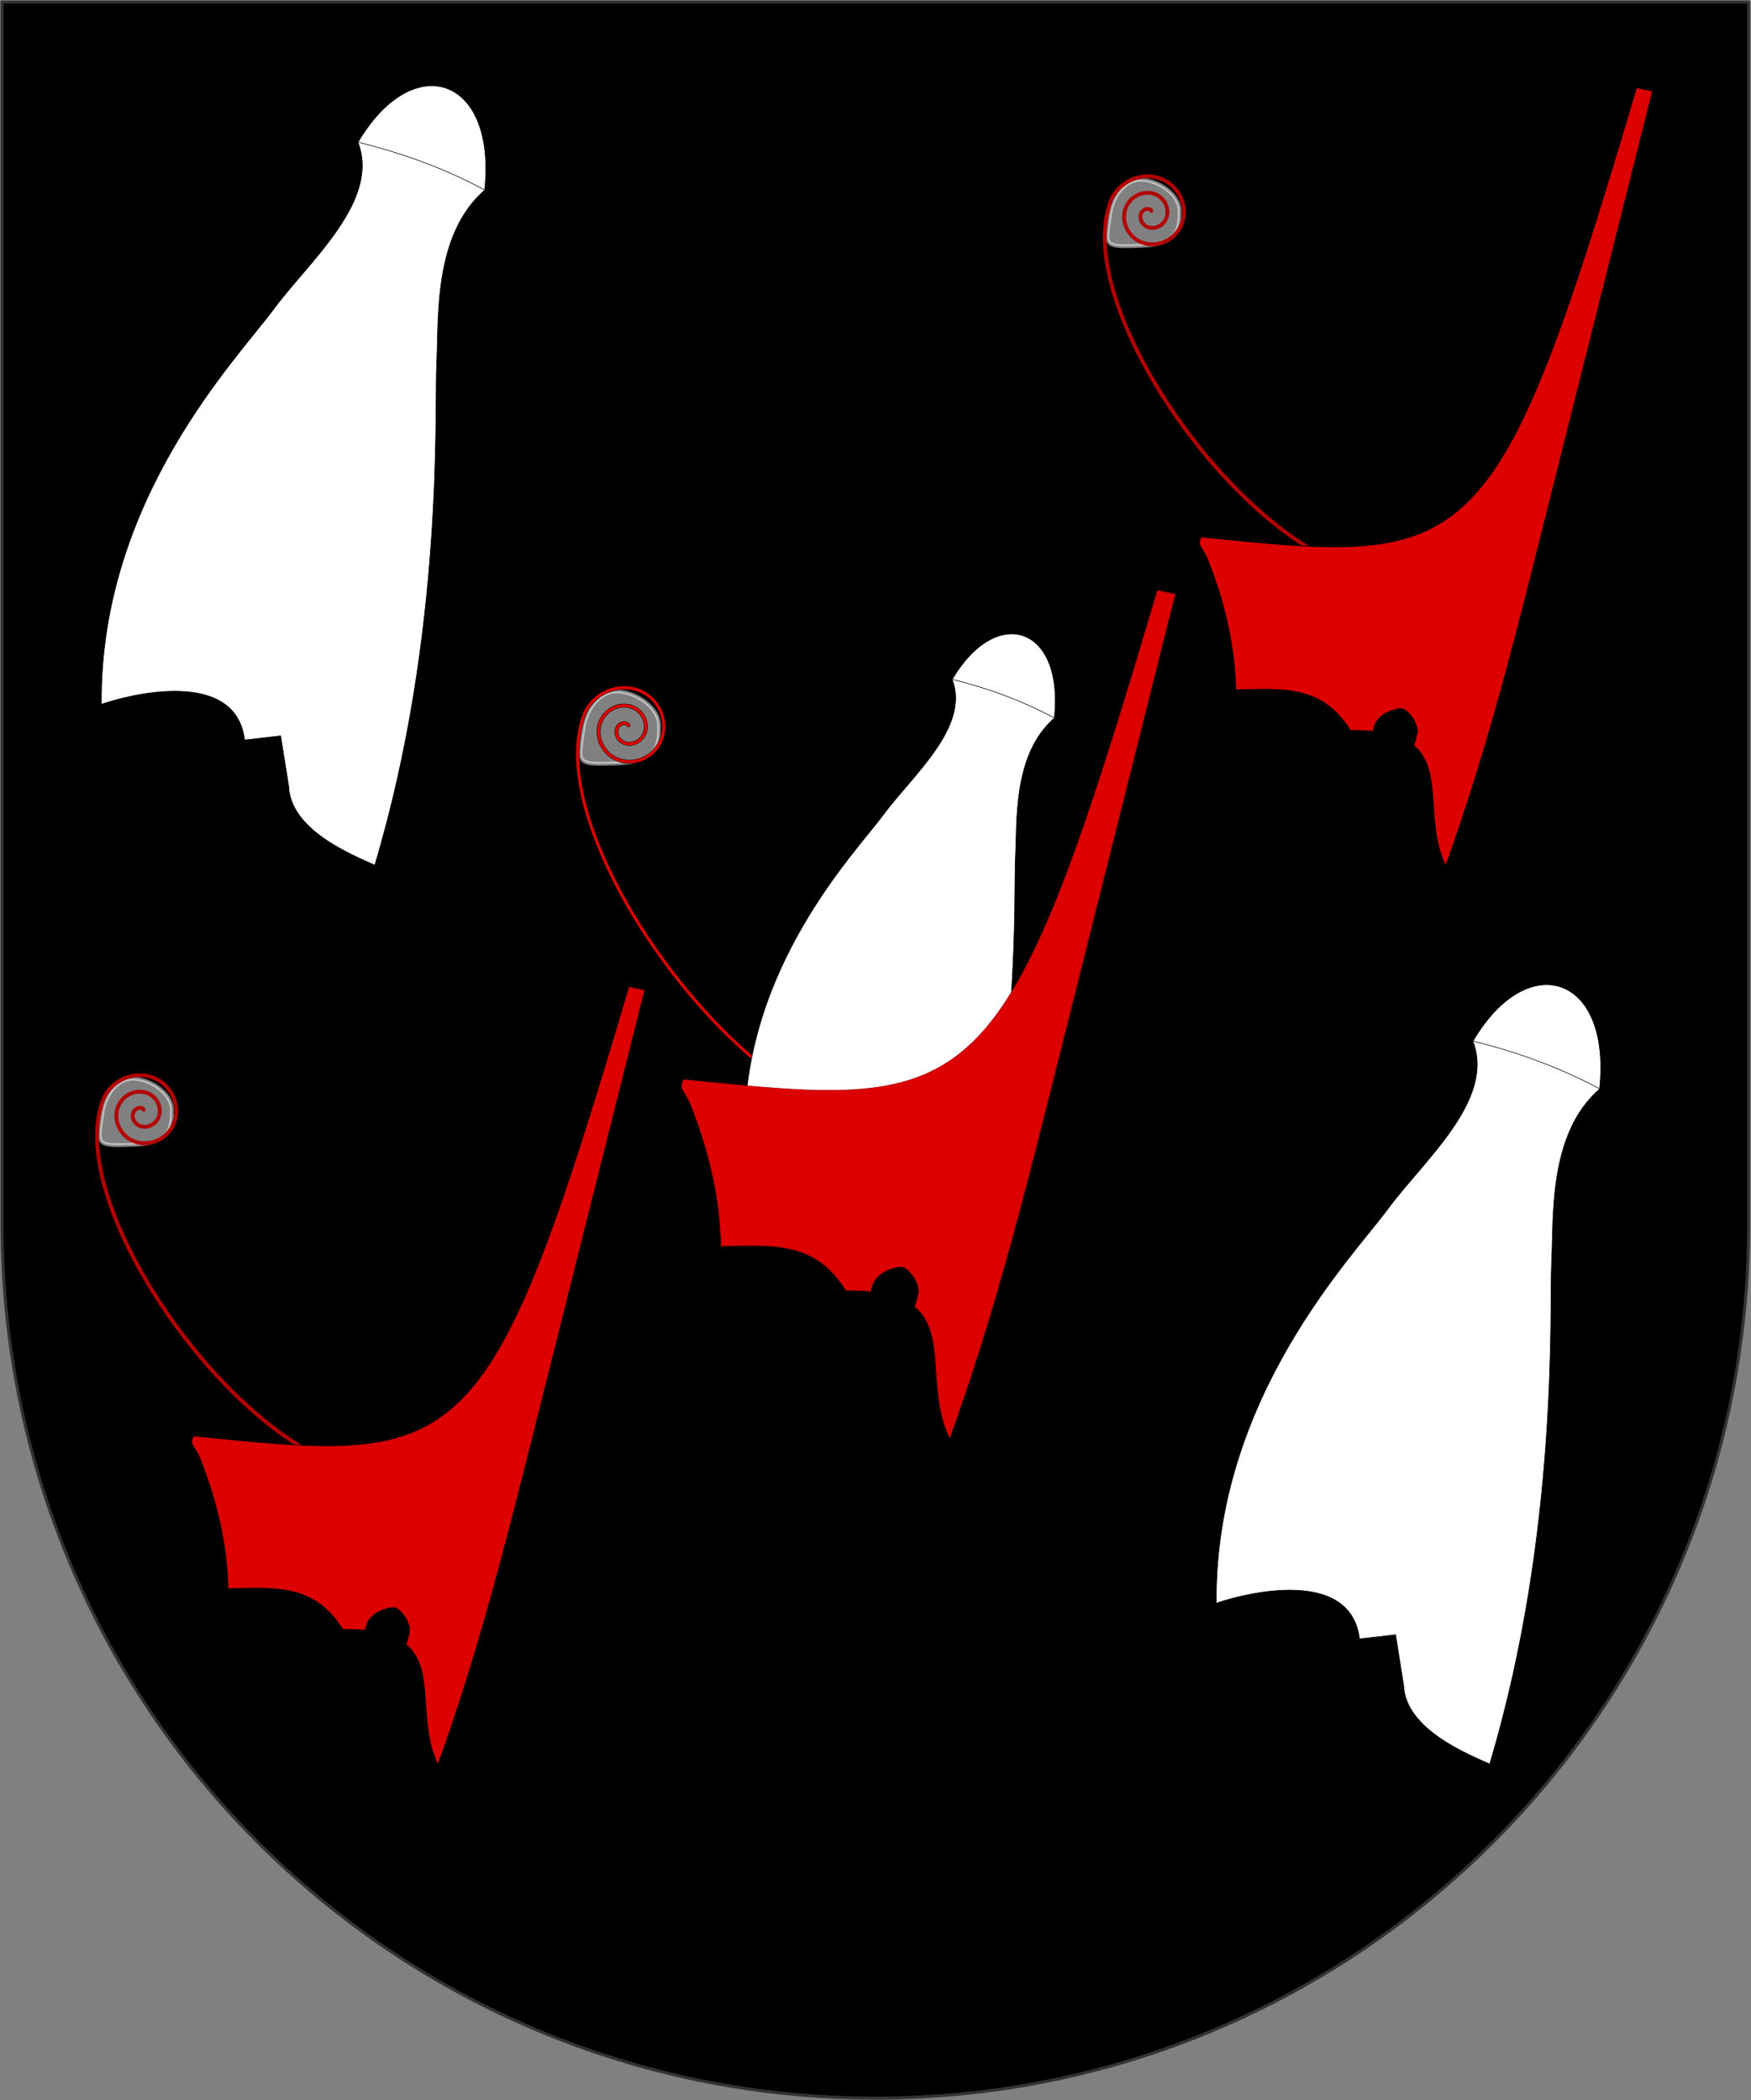
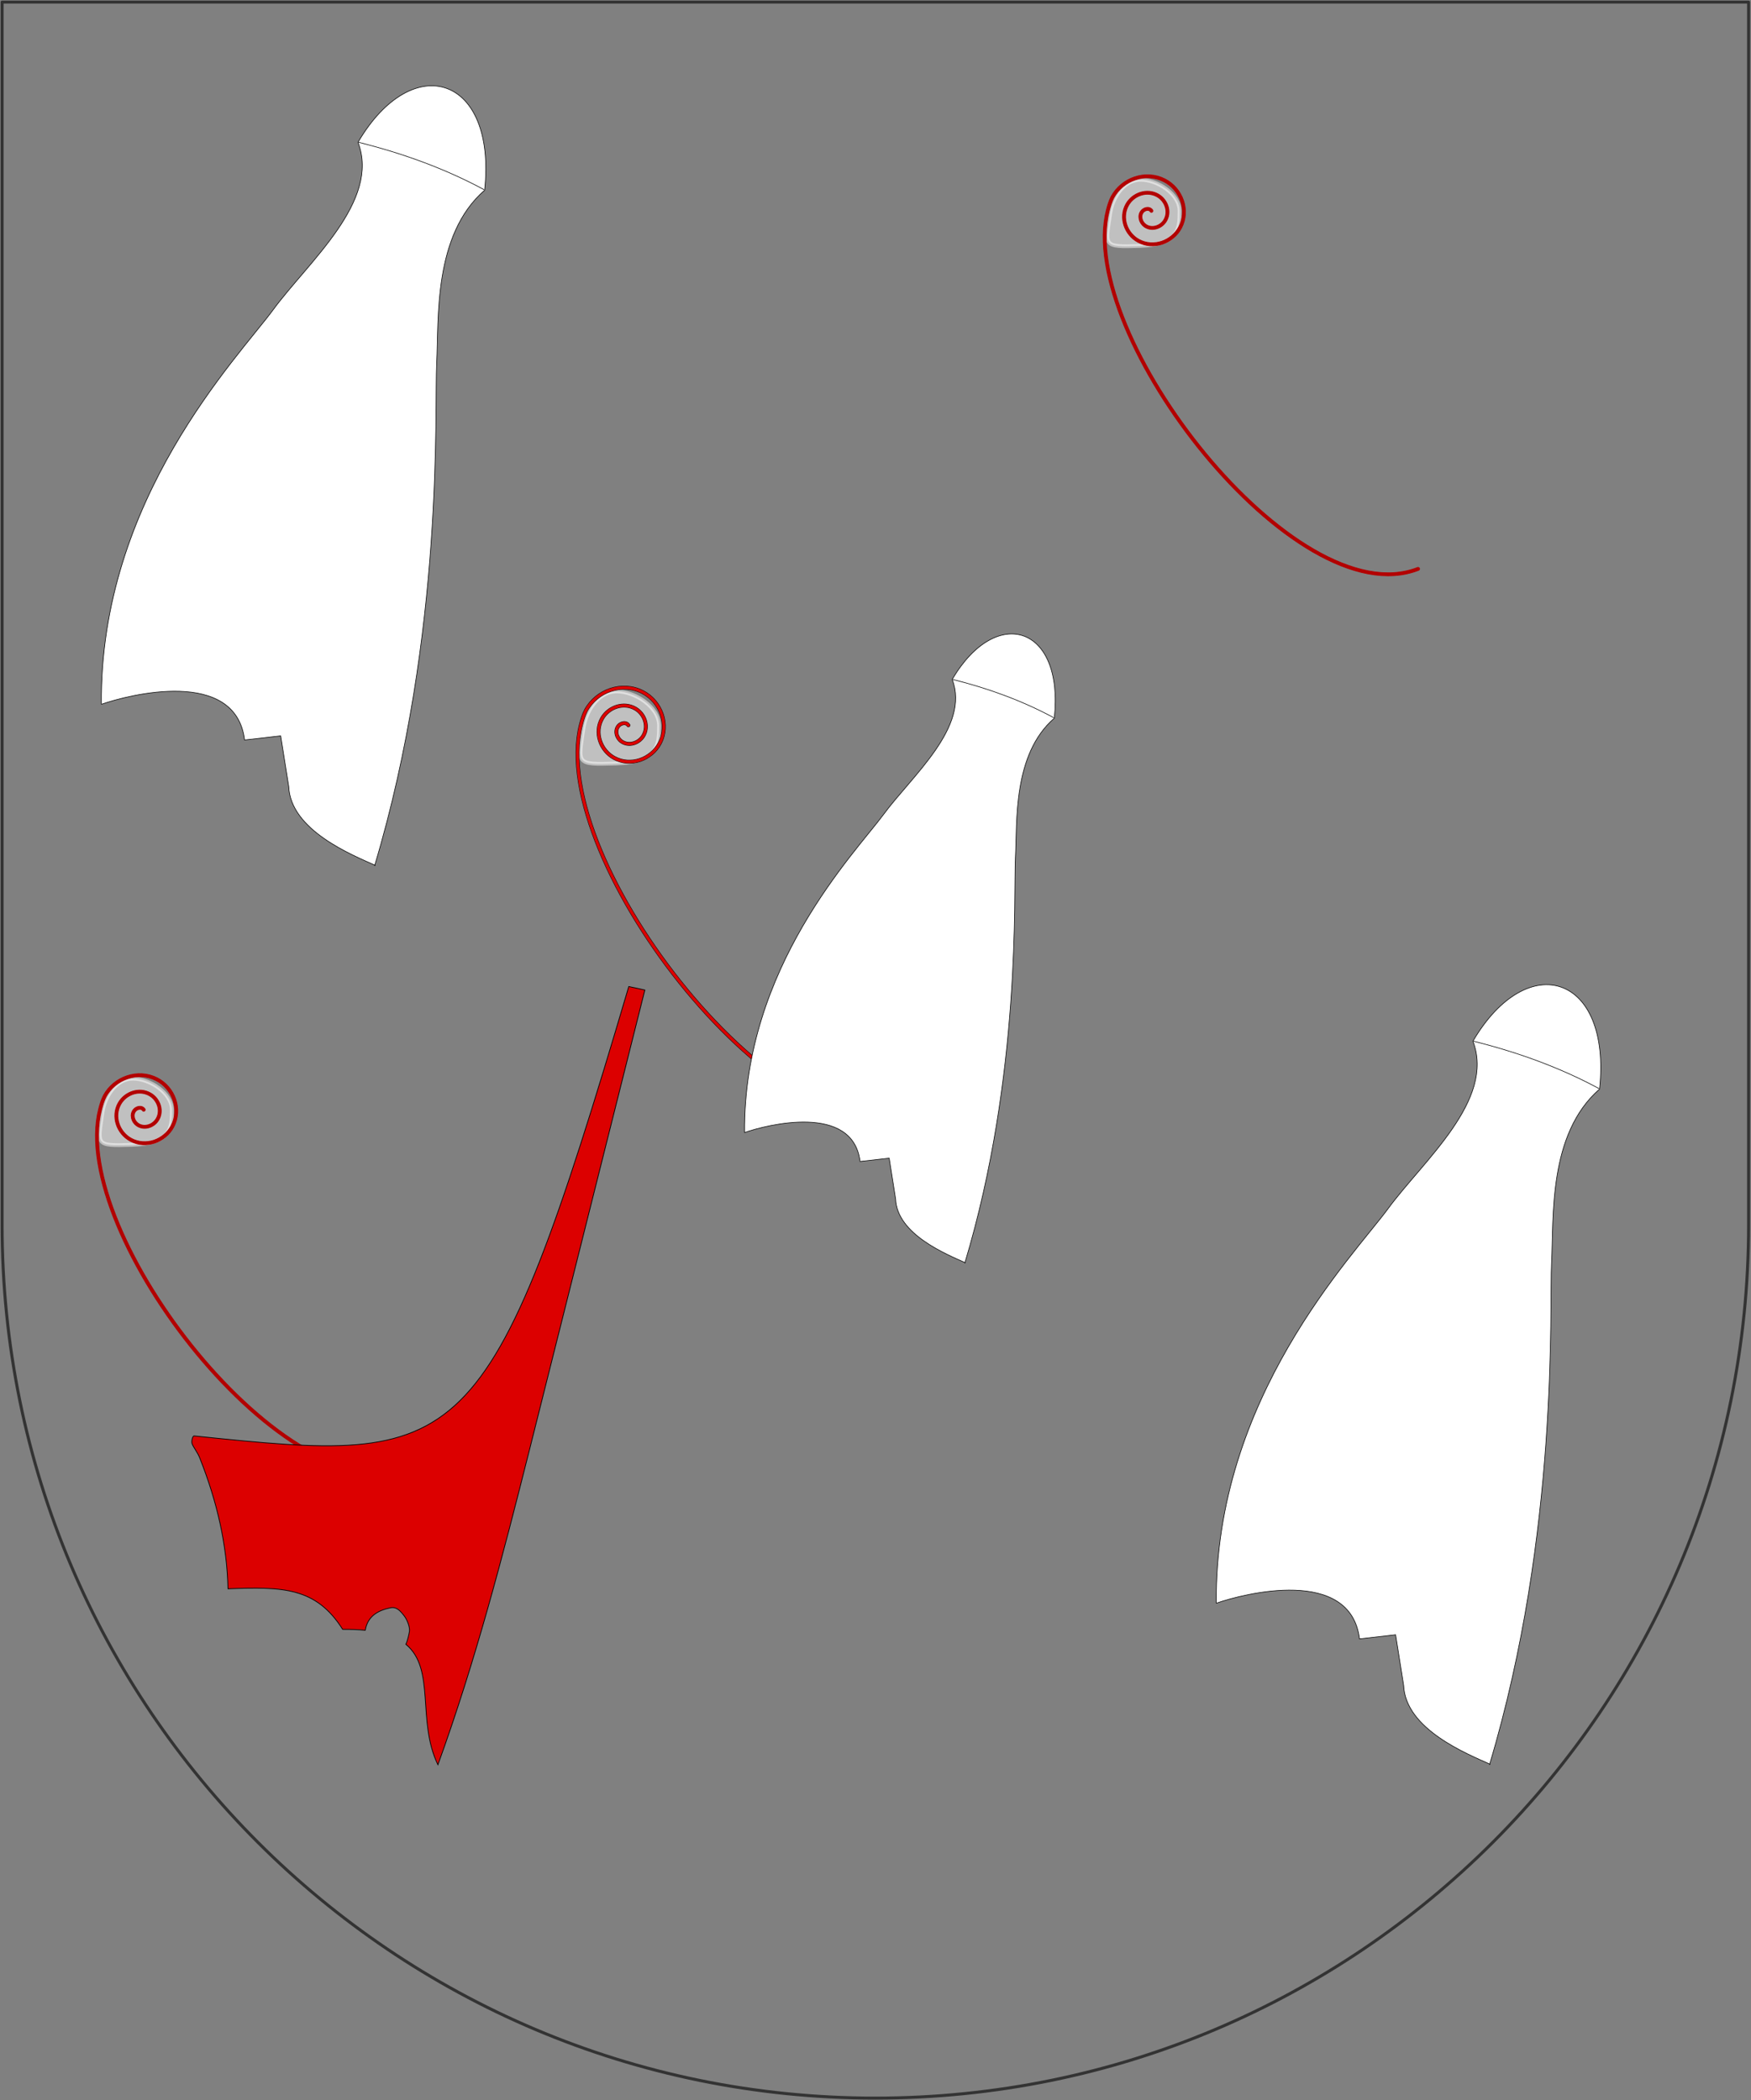
<svg xmlns="http://www.w3.org/2000/svg" viewBox="-10 -10 2920 3502" version="1.1" width="2920" height="3502" id="svg38">
  <rect x="-10" y="-10" width="2920" height="3502" fill="#808080" stroke="none" />
  <defs id="defs38" />
  <style id="style1" />
  <g transform="matrix(29.125,0,0,29.125,-6.5,-6.5)" style="stroke-width:0.343" id="g38">
    <g id="g1" style="stroke-width:0.118" />
    <g id="g36" style="stroke-width:0.118">
      <g id="g35" style="stroke-width:0.343">
        <defs id="defs15">
          <pattern width="20" height="20" patternUnits="userSpaceOnUse" id="void">
            <rect x="0" y="0" width="20" height="20" fill="#fff" class="light" id="rect1" />
            <rect x="0" y="0" width="10" height="10" fill="#ddd" class="dark" id="rect2" />
            <rect x="10" y="10" width="10" height="10" fill="#ddd" class="dark" id="rect3" />
          </pattern>
          <pattern width="4" height="4" patternUnits="userSpaceOnUse" id="selected">
            <rect x="0" y="0" width="4" height="4" fill="#f5f5f5" id="rect4" />
            <g fill="#000" id="g8">
              <circle cx="0" cy="0" r="0.3" id="circle4" />
              <circle cx="4" cy="0" r="0.3" id="circle5" />
              <circle cx="0" cy="4" r="0.3" id="circle6" />
              <circle cx="4" cy="4" r="0.3" id="circle7" />
              <circle cx="2" cy="2" r="0.3" id="circle8" />
            </g>
          </pattern>
          <pattern id="ermine" width="12.5" height="20" patternUnits="userSpaceOnUse" x="-3.125" y="-5">
            <rect x="0" y="0" width="12.5" height="20" fill="#f6f6f6" id="rect8" />
            <g fill="#333333" id="g9">
              <path d="M 47.758,0 C 60.325,15.689 25.137,21.899 44.167,36.607     52.246,41.674 71.274,30.723 54.578,17.322     52.423,16.178 62.12,8.335 47.758,0 Z m 21.182,36.935 c     -3.232,0.327 -6.283,2.29 -9.155,7.193 -3.591,8.335     12.209,22.717 22.981,5.066 C 83.484,47.07 94.076,53.932     100,39.386 89.946,49.846 79.713,37.425 70.378,36.935 Z     M 29.805,37.099 C 20.469,37.589 10.054,50.173 0,39.55     5.924,54.096 16.519,47.07 17.416,49.358 28.009,67.009     43.806,52.627 40.215,44.292 36.984,38.736 33.395,36.936     29.805,37.099 Z m 21.004,10.132 c -8.258,37.262     -23.516,63.577 -40.212,82.535 7.002,-1.961     14.719,-7.192 22.259,-11.932 -4.668,9.806 -9.155,18.141     -13.822,26.803 2.693,-0.981 11.49,-9.644 23.339,-22.392     1.795,17.487 4.305,25.824 8.075,37.755 3.052,-11.93     5.208,-19.941 7.542,-37.918 7.181,8.008 14.002,16.18     23.696,23.044 L 68.221,117.347 c 7.002,4.413     14.723,10.293 22.084,12.744 C 72.711,110.152     57.989,84.494 50.808,47.232 Z" transform="scale(0.062,0.062)" id="path8" />
              <path d="M 47.758,0 C 60.325,15.689 25.137,21.899 44.167,36.607     52.246,41.674 71.274,30.723 54.578,17.322     52.423,16.178 62.12,8.335 47.758,0 Z m 21.182,36.935 c     -3.232,0.327 -6.283,2.29 -9.155,7.193 -3.591,8.335     12.209,22.717 22.981,5.066 C 83.484,47.07 94.076,53.932     100,39.386 89.946,49.846 79.713,37.425 70.378,36.935 Z     M 29.805,37.099 C 20.469,37.589 10.054,50.173 0,39.55     5.924,54.096 16.519,47.07 17.416,49.358 28.009,67.009     43.806,52.627 40.215,44.292 36.984,38.736 33.395,36.936     29.805,37.099 Z m 21.004,10.132 c -8.258,37.262     -23.516,63.577 -40.212,82.535 7.002,-1.961     14.719,-7.192 22.259,-11.932 -4.668,9.806 -9.155,18.141     -13.822,26.803 2.693,-0.981 11.49,-9.644 23.339,-22.392     1.795,17.487 4.305,25.824 8.075,37.755 3.052,-11.93     5.208,-19.941 7.542,-37.918 7.181,8.008 14.002,16.18     23.696,23.044 L 68.221,117.347 c 7.002,4.413     14.723,10.293 22.084,12.744 C 72.711,110.152     57.989,84.494 50.808,47.232 Z" transform="translate(6.25,10) scale(0.062,0.062)" id="path9" />
            </g>
          </pattern>
          <pattern id="ermines" width="12.5" height="20" patternUnits="userSpaceOnUse" x="-3.125" y="-5">
            <rect x="0" y="0" width="12.5" height="20" fill="#333333" id="rect9" />
            <g fill="#f6f6f6" id="g11">
              <path d="M 47.758,0 C 60.325,15.689 25.137,21.899 44.167,36.607     52.246,41.674 71.274,30.723 54.578,17.322     52.423,16.178 62.12,8.335 47.758,0 Z m 21.182,36.935 c     -3.232,0.327 -6.283,2.29 -9.155,7.193 -3.591,8.335     12.209,22.717 22.981,5.066 C 83.484,47.07 94.076,53.932     100,39.386 89.946,49.846 79.713,37.425 70.378,36.935 Z     M 29.805,37.099 C 20.469,37.589 10.054,50.173 0,39.55     5.924,54.096 16.519,47.07 17.416,49.358 28.009,67.009     43.806,52.627 40.215,44.292 36.984,38.736 33.395,36.936     29.805,37.099 Z m 21.004,10.132 c -8.258,37.262     -23.516,63.577 -40.212,82.535 7.002,-1.961     14.719,-7.192 22.259,-11.932 -4.668,9.806 -9.155,18.141     -13.822,26.803 2.693,-0.981 11.49,-9.644 23.339,-22.392     1.795,17.487 4.305,25.824 8.075,37.755 3.052,-11.93     5.208,-19.941 7.542,-37.918 7.181,8.008 14.002,16.18     23.696,23.044 L 68.221,117.347 c 7.002,4.413     14.723,10.293 22.084,12.744 C 72.711,110.152     57.989,84.494 50.808,47.232 Z" transform="scale(0.062,0.062)" id="path10" />
-               <path d="M 47.758,0 C 60.325,15.689 25.137,21.899 44.167,36.607     52.246,41.674 71.274,30.723 54.578,17.322     52.423,16.178 62.12,8.335 47.758,0 Z m 21.182,36.935 c     -3.232,0.327 -6.283,2.29 -9.155,7.193 -3.591,8.335     12.209,22.717 22.981,5.066 C 83.484,47.07 94.076,53.932     100,39.386 89.946,49.846 79.713,37.425 70.378,36.935 Z     M 29.805,37.099 C 20.469,37.589 10.054,50.173 0,39.55     5.924,54.096 16.519,47.07 17.416,49.358 28.009,67.009     43.806,52.627 40.215,44.292 36.984,38.736 33.395,36.936     29.805,37.099 Z m 21.004,10.132 c -8.258,37.262     -23.516,63.577 -40.212,82.535 7.002,-1.961     14.719,-7.192 22.259,-11.932 -4.668,9.806 -9.155,18.141     -13.822,26.803 2.693,-0.981 11.49,-9.644 23.339,-22.392     1.795,17.487 4.305,25.824 8.075,37.755 3.052,-11.93     5.208,-19.941 7.542,-37.918 7.181,8.008 14.002,16.18     23.696,23.044 L 68.221,117.347 c 7.002,4.413     14.723,10.293 22.084,12.744 C 72.711,110.152     57.989,84.494 50.808,47.232 Z" transform="translate(6.25,10) scale(0.062,0.062)" id="path11" />
            </g>
          </pattern>
          <pattern id="erminois" width="12.5" height="20" patternUnits="userSpaceOnUse" x="-3.125" y="-5">
            <rect x="0" y="0" width="12.5" height="20" fill="#f2bc51" id="rect11" />
            <g fill="#333333" id="g13">
              <path d="M 47.758,0 C 60.325,15.689 25.137,21.899 44.167,36.607     52.246,41.674 71.274,30.723 54.578,17.322     52.423,16.178 62.12,8.335 47.758,0 Z m 21.182,36.935 c     -3.232,0.327 -6.283,2.29 -9.155,7.193 -3.591,8.335     12.209,22.717 22.981,5.066 C 83.484,47.07 94.076,53.932     100,39.386 89.946,49.846 79.713,37.425 70.378,36.935 Z     M 29.805,37.099 C 20.469,37.589 10.054,50.173 0,39.55     5.924,54.096 16.519,47.07 17.416,49.358 28.009,67.009     43.806,52.627 40.215,44.292 36.984,38.736 33.395,36.936     29.805,37.099 Z m 21.004,10.132 c -8.258,37.262     -23.516,63.577 -40.212,82.535 7.002,-1.961     14.719,-7.192 22.259,-11.932 -4.668,9.806 -9.155,18.141     -13.822,26.803 2.693,-0.981 11.49,-9.644 23.339,-22.392     1.795,17.487 4.305,25.824 8.075,37.755 3.052,-11.93     5.208,-19.941 7.542,-37.918 7.181,8.008 14.002,16.18     23.696,23.044 L 68.221,117.347 c 7.002,4.413     14.723,10.293 22.084,12.744 C 72.711,110.152     57.989,84.494 50.808,47.232 Z" transform="scale(0.062,0.062)" id="path12" />
              <path d="M 47.758,0 C 60.325,15.689 25.137,21.899 44.167,36.607     52.246,41.674 71.274,30.723 54.578,17.322     52.423,16.178 62.12,8.335 47.758,0 Z m 21.182,36.935 c     -3.232,0.327 -6.283,2.29 -9.155,7.193 -3.591,8.335     12.209,22.717 22.981,5.066 C 83.484,47.07 94.076,53.932     100,39.386 89.946,49.846 79.713,37.425 70.378,36.935 Z     M 29.805,37.099 C 20.469,37.589 10.054,50.173 0,39.55     5.924,54.096 16.519,47.07 17.416,49.358 28.009,67.009     43.806,52.627 40.215,44.292 36.984,38.736 33.395,36.936     29.805,37.099 Z m 21.004,10.132 c -8.258,37.262     -23.516,63.577 -40.212,82.535 7.002,-1.961     14.719,-7.192 22.259,-11.932 -4.668,9.806 -9.155,18.141     -13.822,26.803 2.693,-0.981 11.49,-9.644 23.339,-22.392     1.795,17.487 4.305,25.824 8.075,37.755 3.052,-11.93     5.208,-19.941 7.542,-37.918 7.181,8.008 14.002,16.18     23.696,23.044 L 68.221,117.347 c 7.002,4.413     14.723,10.293 22.084,12.744 C 72.711,110.152     57.989,84.494 50.808,47.232 Z" transform="translate(6.25,10) scale(0.062,0.062)" id="path13" />
            </g>
          </pattern>
          <pattern id="pean" width="12.5" height="20" patternUnits="userSpaceOnUse" x="-3.125" y="-5">
            <rect x="0" y="0" width="12.5" height="20" fill="#333333" id="rect13" />
            <g fill="#f2bc51" id="g15">
              <path d="M 47.758,0 C 60.325,15.689 25.137,21.899 44.167,36.607     52.246,41.674 71.274,30.723 54.578,17.322     52.423,16.178 62.12,8.335 47.758,0 Z m 21.182,36.935 c     -3.232,0.327 -6.283,2.29 -9.155,7.193 -3.591,8.335     12.209,22.717 22.981,5.066 C 83.484,47.07 94.076,53.932     100,39.386 89.946,49.846 79.713,37.425 70.378,36.935 Z     M 29.805,37.099 C 20.469,37.589 10.054,50.173 0,39.55     5.924,54.096 16.519,47.07 17.416,49.358 28.009,67.009     43.806,52.627 40.215,44.292 36.984,38.736 33.395,36.936     29.805,37.099 Z m 21.004,10.132 c -8.258,37.262     -23.516,63.577 -40.212,82.535 7.002,-1.961     14.719,-7.192 22.259,-11.932 -4.668,9.806 -9.155,18.141     -13.822,26.803 2.693,-0.981 11.49,-9.644 23.339,-22.392     1.795,17.487 4.305,25.824 8.075,37.755 3.052,-11.93     5.208,-19.941 7.542,-37.918 7.181,8.008 14.002,16.18     23.696,23.044 L 68.221,117.347 c 7.002,4.413     14.723,10.293 22.084,12.744 C 72.711,110.152     57.989,84.494 50.808,47.232 Z" transform="scale(0.062,0.062)" id="path14" />
              <path d="M 47.758,0 C 60.325,15.689 25.137,21.899 44.167,36.607     52.246,41.674 71.274,30.723 54.578,17.322     52.423,16.178 62.12,8.335 47.758,0 Z m 21.182,36.935 c     -3.232,0.327 -6.283,2.29 -9.155,7.193 -3.591,8.335     12.209,22.717 22.981,5.066 C 83.484,47.07 94.076,53.932     100,39.386 89.946,49.846 79.713,37.425 70.378,36.935 Z     M 29.805,37.099 C 20.469,37.589 10.054,50.173 0,39.55     5.924,54.096 16.519,47.07 17.416,49.358 28.009,67.009     43.806,52.627 40.215,44.292 36.984,38.736 33.395,36.936     29.805,37.099 Z m 21.004,10.132 c -8.258,37.262     -23.516,63.577 -40.212,82.535 7.002,-1.961     14.719,-7.192 22.259,-11.932 -4.668,9.806 -9.155,18.141     -13.822,26.803 2.693,-0.981 11.49,-9.644 23.339,-22.392     1.795,17.487 4.305,25.824 8.075,37.755 3.052,-11.93     5.208,-19.941 7.542,-37.918 7.181,8.008 14.002,16.18     23.696,23.044 L 68.221,117.347 c 7.002,4.413     14.723,10.293 22.084,12.744 C 72.711,110.152     57.989,84.494 50.808,47.232 Z" transform="translate(6.25,10) scale(0.062,0.062)" id="path15" />
            </g>
          </pattern>
        </defs>
        <defs id="defs16">
          <clipPath id="mask_1">
-             <path d="m 50,0 h 50 V 70 C 100,97.614 77.614,120 50,120 22.386,120 0,97.614 0,70 V 0 Z" clip-rule="evenodd" fill-rule="evenodd" fill="#ffffff" stroke="none" id="path16" />
+             <path d="m 50,0 h 50 V 70 V 0 Z" clip-rule="evenodd" fill-rule="evenodd" fill="#ffffff" stroke="none" id="path16" />
          </clipPath>
        </defs>
        <g clip-path="url(#mask_1)" id="g33" style="stroke-width:0.343">
          <g id="g32" style="stroke-width:0.343">
            <g id="g31" style="stroke-width:0.343">
-               <path d="m 50,0 h 50 V 70 C 100,97.614 77.614,120 50,120 22.386,120 0,97.614 0,70 V 0 Z" fill-rule="evenodd" fill="#f0f0f0" id="path17" style="stroke-width:0.343" />
-               <rect y="-1000" fill="#0c6793" width="2000" x="-1000" height="2000" id="rect17" style="fill:#000000;fill-opacity:1;stroke-width:0.343" />
              <g id="g17" style="stroke-width:0.343" />
              <g id="g30" style="stroke-width:0.343">
                <g id="g21" style="stroke-width:0.343">
                  <defs id="defs18">
                    <clipPath id="clip_4">
                      <path d="m 44.271,37.919 c 0,-9.897 -8.023,-17.921 -17.921,-17.921 -9.897,0 -17.921,8.023 -17.921,17.921 0,9.897 8.023,17.921 17.921,17.921 9.897,0 17.921,-8.023 17.921,-17.921 z" clip-rule="evenodd" fill-rule="evenodd" fill="#ffffff" id="path18" />
                    </clipPath>
                  </defs>
                  <g clip-path="url(#clip_4)" id="g19" style="stroke-width:0.343">
                    <g id="g18" style="stroke-width:0.343" />
                  </g>
                  <g stroke="#333333" stroke-width="0.172" fill="none" stroke-linecap="round" stroke-linejoin="round" id="g20">
                    <path d="m 44.271,37.919 c 0,-9.897 -8.023,-17.921 -17.921,-17.921 -9.897,0 -17.921,8.023 -17.921,17.921 0,9.897 8.023,17.921 17.921,17.921 9.897,0 17.921,-8.023 17.921,-17.921 z" id="path19" style="stroke-width:0.172;stroke:none" />
                  </g>
                </g>
                <g id="g25" style="stroke-width:0.343">
                  <defs id="defs21">
                    <clipPath id="clip_6">
                      <path d="m 91.571,37.919 c 0,-9.897 -8.023,-17.921 -17.921,-17.921 -9.897,0 -17.921,8.023 -17.921,17.921 0,9.897 8.023,17.921 17.921,17.921 9.897,0 17.921,-8.023 17.921,-17.921 z" clip-rule="evenodd" fill-rule="evenodd" fill="#ffffff" id="path21" />
                    </clipPath>
                  </defs>
                  <g clip-path="url(#clip_6)" id="g23" style="stroke-width:0.343">
                    <g id="g22" style="stroke-width:0.343" />
                  </g>
                  <g stroke="#333333" stroke-width="0.172" fill="none" stroke-linecap="round" stroke-linejoin="round" id="g24">
                    <path d="m 91.571,37.919 c 0,-9.897 -8.023,-17.921 -17.921,-17.921 -9.897,0 -17.921,8.023 -17.921,17.921 0,9.897 8.023,17.921 17.921,17.921 9.897,0 17.921,-8.023 17.921,-17.921 z" id="path23" style="stroke-width:0.172;stroke:none" />
                  </g>
                </g>
                <g id="g29" style="stroke-width:0.343">
                  <defs id="defs25">
                    <clipPath id="clip_8">
                      <path d="m 67.921,78.881 c 0,-9.897 -8.023,-17.921 -17.921,-17.921 -9.897,0 -17.921,8.023 -17.921,17.921 0,9.897 8.023,17.921 17.921,17.921 9.897,0 17.921,-8.023 17.921,-17.921 z" clip-rule="evenodd" fill-rule="evenodd" fill="#ffffff" id="path25" />
                    </clipPath>
                  </defs>
                  <g clip-path="url(#clip_8)" id="g27" style="stroke-width:0.343">
                    <g id="g26" style="stroke-width:0.343" />
                  </g>
                  <g stroke="#333333" stroke-width="0.172" fill="none" stroke-linecap="round" stroke-linejoin="round" id="g28">
                    <path d="m 67.921,78.881 c 0,-9.897 -8.023,-17.921 -17.921,-17.921 -9.897,0 -17.921,8.023 -17.921,17.921 0,9.897 8.023,17.921 17.921,17.921 9.897,0 17.921,-8.023 17.921,-17.921 z" id="path27" style="stroke-width:0.172;stroke:none" />
                  </g>
                </g>
              </g>
            </g>
          </g>
        </g>
        <g stroke="#333333" stroke-width="0.172" fill="none" stroke-linecap="round" stroke-linejoin="round" id="g34">
          <path d="m 50,0 h 50 V 70 C 100,97.614 77.614,120 50,120 22.386,120 0,97.614 0,70 V 0 Z" id="path33" style="stroke-width:0.172" />
        </g>
      </g>
    </g>
    <g id="g37" style="stroke-width:0.118" />
  </g>
  <g id="g13474" transform="matrix(6.155,0,0,6.145,-1516.403,667.487)" style="stroke-width:0.348">
    <g transform="matrix(1.178,0,0,1.178,1305.779,-472.262)" id="g2887" style="stroke-width:0.348">
      <path transform="translate(-805.282,434.169)" style="color:#000000;display:inline;overflow:visible;visibility:visible;opacity:0.5;fill:#ffffff;fill-opacity:1;fill-rule:evenodd;stroke:#ffffff;stroke-width:0.869;stroke-linecap:round;stroke-linejoin:round;stroke-miterlimit:4;stroke-dashoffset:0;stroke-opacity:1;marker:none;marker-start:none;marker-mid:none;marker-end:none;enable-background:accumulate" d="m 56.161,40.313 c 0,4.411 -0.207,8.391 -10,8.705 -9.292,0.298 -8.571,0.081 -7.411,-7.991 0.628,-4.366 3.588,-8.616 7.679,-8.616 4.091,0 9.732,3.491 9.732,7.902 z" id="path2884" />
      <g id="g11250" style="stroke-width:0.348">
        <path d="m -689.402,564.197 c -30.786,12.03 -85.686,-58.79 -77.696,-89.933 0.296,-1.154 0.629,-2.281 1.152,-3.292 0.006,-0.011 0.01,-0.023 0.015,-0.033 2.486,-4.571 8.324,-6.627 13.022,-4.206 4.223,2.176 6.182,7.517 3.928,11.797 -1.951,3.703 -6.675,5.417 -10.432,3.382 -3.184,-1.724 -4.652,-5.833 -2.836,-9.067 1.497,-2.666 4.992,-3.889 7.703,-2.29 2.148,1.267 3.129,4.153 1.744,6.338 -1.035,1.632 -3.319,2.374 -4.973,1.198 -1.119,-0.795 -1.63,-2.496 -0.652,-3.608 0.537,-0.611 1.721,-0.916 2.243,-0.106" style="fill:none;fill-rule:evenodd;stroke:#000000;stroke-width:0.869;stroke-linecap:round;stroke-linejoin:round;stroke-miterlimit:4;stroke-dasharray:none;stroke-opacity:1" id="path10279" />
        <path id="path8333" style="fill:none;fill-rule:evenodd;stroke:#dc0000;stroke-width:0.695;stroke-linecap:round;stroke-linejoin:round;stroke-miterlimit:4;stroke-dasharray:none;stroke-opacity:1" d="m -689.402,564.197 c -30.786,12.03 -85.686,-58.79 -77.696,-89.933 0.296,-1.154 0.629,-2.281 1.152,-3.292 0.006,-0.011 0.01,-0.023 0.015,-0.033 2.486,-4.571 8.324,-6.627 13.022,-4.206 4.223,2.176 6.182,7.517 3.928,11.797 -1.951,3.703 -6.675,5.417 -10.432,3.382 -3.184,-1.724 -4.652,-5.833 -2.836,-9.067 1.497,-2.666 4.992,-3.889 7.703,-2.29 2.148,1.267 3.129,4.153 1.744,6.338 -1.035,1.632 -3.319,2.374 -4.973,1.198 -1.119,-0.795 -1.63,-2.496 -0.652,-3.608 0.537,-0.611 1.721,-0.916 2.243,-0.106" />
      </g>
    </g>
    <g transform="matrix(0.232,-0.036,0.036,0.232,683.379,315.958)" id="g2871" style="stroke-width:0.348">
      <path style="fill:#ffffff;fill-rule:evenodd;stroke:#000000;stroke-width:0.695;stroke-linecap:butt;stroke-linejoin:miter;stroke-miterlimit:4;stroke-dasharray:none;stroke-opacity:1" d="m -919.477,-655.134 c 27.847,-189.418 176.091,-300.111 214.85,-338.665 39.328,-39.12 114.501,-84.593 102.234,-142.107 64.115,-78.357 137.265,-41.007 109.553,62.353 -53.979,33.898 -60.561,112.024 -69.059,152.513 -8.509,40.543 -31.469,249.073 -129.586,454.028 l 0.571,-0.43 c -19.822,-12.923 -72.751,-44.477 -68.099,-85.078 l -0.096,-47.744 -33.788,-1.402 c 2.225,-68.163 -100.173,-58.43 -126.58,-53.467 z" id="path8207" />
      <path style="fill:none;fill-rule:evenodd;stroke:#000000;stroke-width:0.695;stroke-linecap:butt;stroke-linejoin:miter;stroke-miterlimit:4;stroke-dasharray:none;stroke-opacity:1" d="m -601.892,-1135.835 c 40.701,17.186 77.051,37.65 108.624,61.712" id="path8209" />
    </g>
-     <path id="path2405" d="M 528.997,187.076 563.09,50.999 558.353,49.974 C 516.737,191.008 509.809,190.993 430.217,182.731 c -0.541,-0.136 -0.877,1.606 -0.685,2.211 0.354,1.117 1.746,2.713 2.392,4.552 5.033,12.754 7.93,25.419 8.227,38.384 16.167,-0.611 25.943,-0.459 33.818,11.982 2.4,-0.013 4.717,0.082 6.659,0.276 0.697,-4.174 3.747,-5.864 7.381,-6.633 1.848,-0.391 2.94,0.859 4.154,2.439 0.887,1.154 1.723,3.447 1.496,4.581 -0.192,0.961 -0.502,2.624 -1.05,3.747 8.875,7.366 3.156,22.542 9.45,35.595 11.242,-31.096 19.123,-61.694 26.939,-92.79 z" style="fill:#dc0000;fill-opacity:1;fill-rule:evenodd;stroke:#b20000;stroke-width:0.201px;stroke-linecap:butt;stroke-linejoin:miter;stroke-opacity:1" />
  </g>
  <g id="g13474-7" transform="matrix(6.56,0,0,6.549,-1199.826,-528.649)" style="stroke-width:0.326">
    <g transform="matrix(1.015,0,0,1.015,1241.603,-348.617)" id="g2887-5" style="stroke-width:0.378">
      <path transform="translate(-805.282,434.169)" style="color:#000000;display:inline;overflow:visible;visibility:visible;opacity:0.5;fill:#ffffff;fill-opacity:1;fill-rule:evenodd;stroke:#ffffff;stroke-width:0.946;stroke-linecap:round;stroke-linejoin:round;stroke-miterlimit:4;stroke-dashoffset:0;stroke-opacity:1;marker:none;marker-start:none;marker-mid:none;marker-end:none;enable-background:accumulate" d="m 56.161,40.313 c 0,4.411 -0.207,8.391 -10,8.705 -9.292,0.298 -8.571,0.081 -7.411,-7.991 0.628,-4.366 3.588,-8.616 7.679,-8.616 4.091,0 9.732,3.491 9.732,7.902 z" id="path2884-1" />
      <g id="g11250-8" style="stroke:#b30000;stroke-width:0.378;stroke-opacity:1">
        <path d="m -689.402,564.197 c -30.786,12.03 -85.686,-58.79 -77.696,-89.933 0.296,-1.154 0.629,-2.281 1.152,-3.292 0.006,-0.011 0.01,-0.023 0.015,-0.033 2.486,-4.571 8.324,-6.627 13.022,-4.206 4.223,2.176 6.182,7.517 3.928,11.797 -1.951,3.703 -6.675,5.417 -10.432,3.382 -3.184,-1.724 -4.652,-5.833 -2.836,-9.067 1.497,-2.666 4.992,-3.889 7.703,-2.29 2.148,1.267 3.129,4.153 1.744,6.338 -1.035,1.632 -3.319,2.374 -4.973,1.198 -1.119,-0.795 -1.63,-2.496 -0.652,-3.608 0.537,-0.611 1.721,-0.916 2.243,-0.106" style="fill:none;fill-rule:evenodd;stroke:#b30000;stroke-width:0.946;stroke-linecap:round;stroke-linejoin:round;stroke-miterlimit:4;stroke-dasharray:none;stroke-opacity:1" id="path10279-6" />
        <path id="path8333-4" style="fill:none;fill-rule:evenodd;stroke:#b30000;stroke-width:0.757;stroke-linecap:round;stroke-linejoin:round;stroke-miterlimit:4;stroke-dasharray:none;stroke-opacity:1" d="m -689.402,564.197 c -30.786,12.03 -85.686,-58.79 -77.696,-89.933 0.296,-1.154 0.629,-2.281 1.152,-3.292 0.006,-0.011 0.01,-0.023 0.015,-0.033 2.486,-4.571 8.324,-6.627 13.022,-4.206 4.223,2.176 6.182,7.517 3.928,11.797 -1.951,3.703 -6.675,5.417 -10.432,3.382 -3.184,-1.724 -4.652,-5.833 -2.836,-9.067 1.497,-2.666 4.992,-3.889 7.703,-2.29 2.148,1.267 3.129,4.153 1.744,6.338 -1.035,1.632 -3.319,2.374 -4.973,1.198 -1.119,-0.795 -1.63,-2.496 -0.652,-3.608 0.537,-0.611 1.721,-0.916 2.243,-0.106" />
      </g>
    </g>
    <g transform="matrix(0.313,-0.049,0.049,0.313,527.047,443.754)" id="g2871-2" style="stroke-width:0.242">
      <path style="fill:#ffffff;fill-rule:evenodd;stroke:#000000;stroke-width:0.485;stroke-linecap:butt;stroke-linejoin:miter;stroke-miterlimit:4;stroke-dasharray:none;stroke-opacity:1" d="m -907.17,-733.808 c 24.002,-163.262 151.775,-258.671 185.182,-291.902 33.897,-33.719 98.69,-72.912 88.117,-122.484 55.261,-67.537 118.31,-35.345 94.425,53.743 -46.525,29.217 -52.198,96.555 -59.523,131.453 -7.334,34.945 -27.124,214.68 -111.692,391.335 l 0.492,-0.37 c -17.085,-11.139 -62.705,-38.335 -58.695,-73.33 l -0.082,-41.152 -29.123,-1.209 c 1.918,-58.751 -86.34,-50.362 -109.101,-46.084 z" id="path8207-2" />
      <path style="fill:none;fill-rule:evenodd;stroke:#000000;stroke-width:0.485;stroke-linecap:butt;stroke-linejoin:miter;stroke-miterlimit:4;stroke-dasharray:none;stroke-opacity:1" d="m -633.44,-1148.133 c 35.081,14.813 66.411,32.451 93.624,53.19" id="path8209-0" />
    </g>
-     <path id="path2405-1" d="m 572.087,219.678 29.385,-117.287 -4.083,-0.884 c -35.869,121.56 -41.841,121.547 -110.441,114.426 -0.466,-0.117 -0.756,1.384 -0.591,1.906 0.305,0.963 1.505,2.339 2.061,3.924 4.338,10.993 6.835,21.909 7.091,33.084 13.934,-0.527 22.36,-0.396 29.148,10.328 2.068,-0.012 4.065,0.07 5.74,0.238 0.601,-3.597 3.23,-5.054 6.362,-5.717 1.593,-0.337 2.534,0.74 3.581,2.102 0.764,0.994 1.485,2.971 1.289,3.948 -0.166,0.829 -0.433,2.262 -0.905,3.23 7.65,6.349 2.72,19.43 8.145,30.68 9.69,-26.802 16.483,-53.175 23.219,-79.978 z" style="fill:#dc0000;fill-opacity:1;fill-rule:evenodd;stroke:#000000;stroke-width:0.189px;stroke-linecap:butt;stroke-linejoin:miter;stroke-opacity:1" />
    <g transform="matrix(1.015,0,0,1.015,985.432,-119.744)" id="g2887-5-8" style="stroke-width:0.378">
      <path transform="translate(-805.282,434.169)" style="color:#000000;display:inline;overflow:visible;visibility:visible;opacity:0.5;fill:#ffffff;fill-opacity:1;fill-rule:evenodd;stroke:#ffffff;stroke-width:0.946;stroke-linecap:round;stroke-linejoin:round;stroke-miterlimit:4;stroke-dashoffset:0;stroke-opacity:1;marker:none;marker-start:none;marker-mid:none;marker-end:none;enable-background:accumulate" d="m 56.161,40.313 c 0,4.411 -0.207,8.391 -10,8.705 -9.292,0.298 -8.571,0.081 -7.411,-7.991 0.628,-4.366 3.588,-8.616 7.679,-8.616 4.091,0 9.732,3.491 9.732,7.902 z" id="path2884-1-1" />
      <g id="g11250-8-1" style="stroke:#b30000;stroke-width:0.378;stroke-opacity:1">
        <path d="m -689.402,564.197 c -30.786,12.03 -85.686,-58.79 -77.696,-89.933 0.296,-1.154 0.629,-2.281 1.152,-3.292 0.006,-0.011 0.01,-0.023 0.015,-0.033 2.486,-4.571 8.324,-6.627 13.022,-4.206 4.223,2.176 6.182,7.517 3.928,11.797 -1.951,3.703 -6.675,5.417 -10.432,3.382 -3.184,-1.724 -4.652,-5.833 -2.836,-9.067 1.497,-2.666 4.992,-3.889 7.703,-2.29 2.148,1.267 3.129,4.153 1.744,6.338 -1.035,1.632 -3.319,2.374 -4.973,1.198 -1.119,-0.795 -1.63,-2.496 -0.652,-3.608 0.537,-0.611 1.721,-0.916 2.243,-0.106" style="fill:none;fill-rule:evenodd;stroke:#b30000;stroke-width:0.946;stroke-linecap:round;stroke-linejoin:round;stroke-miterlimit:4;stroke-dasharray:none;stroke-opacity:1" id="path10279-6-0" />
        <path id="path8333-4-9" style="fill:none;fill-rule:evenodd;stroke:#b30000;stroke-width:0.757;stroke-linecap:round;stroke-linejoin:round;stroke-miterlimit:4;stroke-dasharray:none;stroke-opacity:1" d="m -689.402,564.197 c -30.786,12.03 -85.686,-58.79 -77.696,-89.933 0.296,-1.154 0.629,-2.281 1.152,-3.292 0.006,-0.011 0.01,-0.023 0.015,-0.033 2.486,-4.571 8.324,-6.627 13.022,-4.206 4.223,2.176 6.182,7.517 3.928,11.797 -1.951,3.703 -6.675,5.417 -10.432,3.382 -3.184,-1.724 -4.652,-5.833 -2.836,-9.067 1.497,-2.666 4.992,-3.889 7.703,-2.29 2.148,1.267 3.129,4.153 1.744,6.338 -1.035,1.632 -3.319,2.374 -4.973,1.198 -1.119,-0.795 -1.63,-2.496 -0.652,-3.608 0.537,-0.611 1.721,-0.916 2.243,-0.106" />
      </g>
    </g>
    <g transform="matrix(0.313,-0.049,0.049,0.313,810.47,672.627)" id="g2871-2-2" style="stroke-width:0.242">
      <path style="fill:#ffffff;fill-rule:evenodd;stroke:#000000;stroke-width:0.485;stroke-linecap:butt;stroke-linejoin:miter;stroke-miterlimit:4;stroke-dasharray:none;stroke-opacity:1" d="m -907.17,-733.808 c 24.002,-163.262 151.775,-258.671 185.182,-291.902 33.897,-33.719 98.69,-72.912 88.117,-122.484 55.261,-67.537 118.31,-35.345 94.425,53.743 -46.525,29.217 -52.198,96.555 -59.523,131.453 -7.334,34.945 -27.124,214.68 -111.692,391.335 l 0.492,-0.37 c -17.085,-11.139 -62.705,-38.335 -58.695,-73.33 l -0.082,-41.152 -29.123,-1.209 c 1.918,-58.751 -86.34,-50.362 -109.101,-46.084 z" id="path8207-2-7" />
      <path style="fill:none;fill-rule:evenodd;stroke:#000000;stroke-width:0.485;stroke-linecap:butt;stroke-linejoin:miter;stroke-miterlimit:4;stroke-dasharray:none;stroke-opacity:1" d="m -633.44,-1148.133 c 35.081,14.813 66.411,32.451 93.624,53.19" id="path8209-0-3" />
    </g>
    <path id="path2405-1-4" d="m 315.916,448.551 29.385,-117.287 -4.083,-0.884 C 305.349,451.94 299.377,451.927 230.776,444.806 c -0.466,-0.117 -0.756,1.384 -0.591,1.906 0.305,0.963 1.505,2.339 2.061,3.924 4.338,10.993 6.835,21.909 7.091,33.084 13.934,-0.527 22.36,-0.396 29.148,10.328 2.068,-0.012 4.065,0.07 5.74,0.238 0.601,-3.597 3.23,-5.054 6.362,-5.717 1.593,-0.337 2.534,0.74 3.581,2.102 0.764,0.994 1.485,2.971 1.289,3.948 -0.166,0.829 -0.433,2.262 -0.905,3.23 7.65,6.349 2.72,19.43 8.145,30.68 9.69,-26.802 16.483,-53.175 23.219,-79.978 z" style="fill:#dc0000;fill-opacity:1;fill-rule:evenodd;stroke:#000000;stroke-width:0.189px;stroke-linecap:butt;stroke-linejoin:miter;stroke-opacity:1" />
  </g>
</svg>